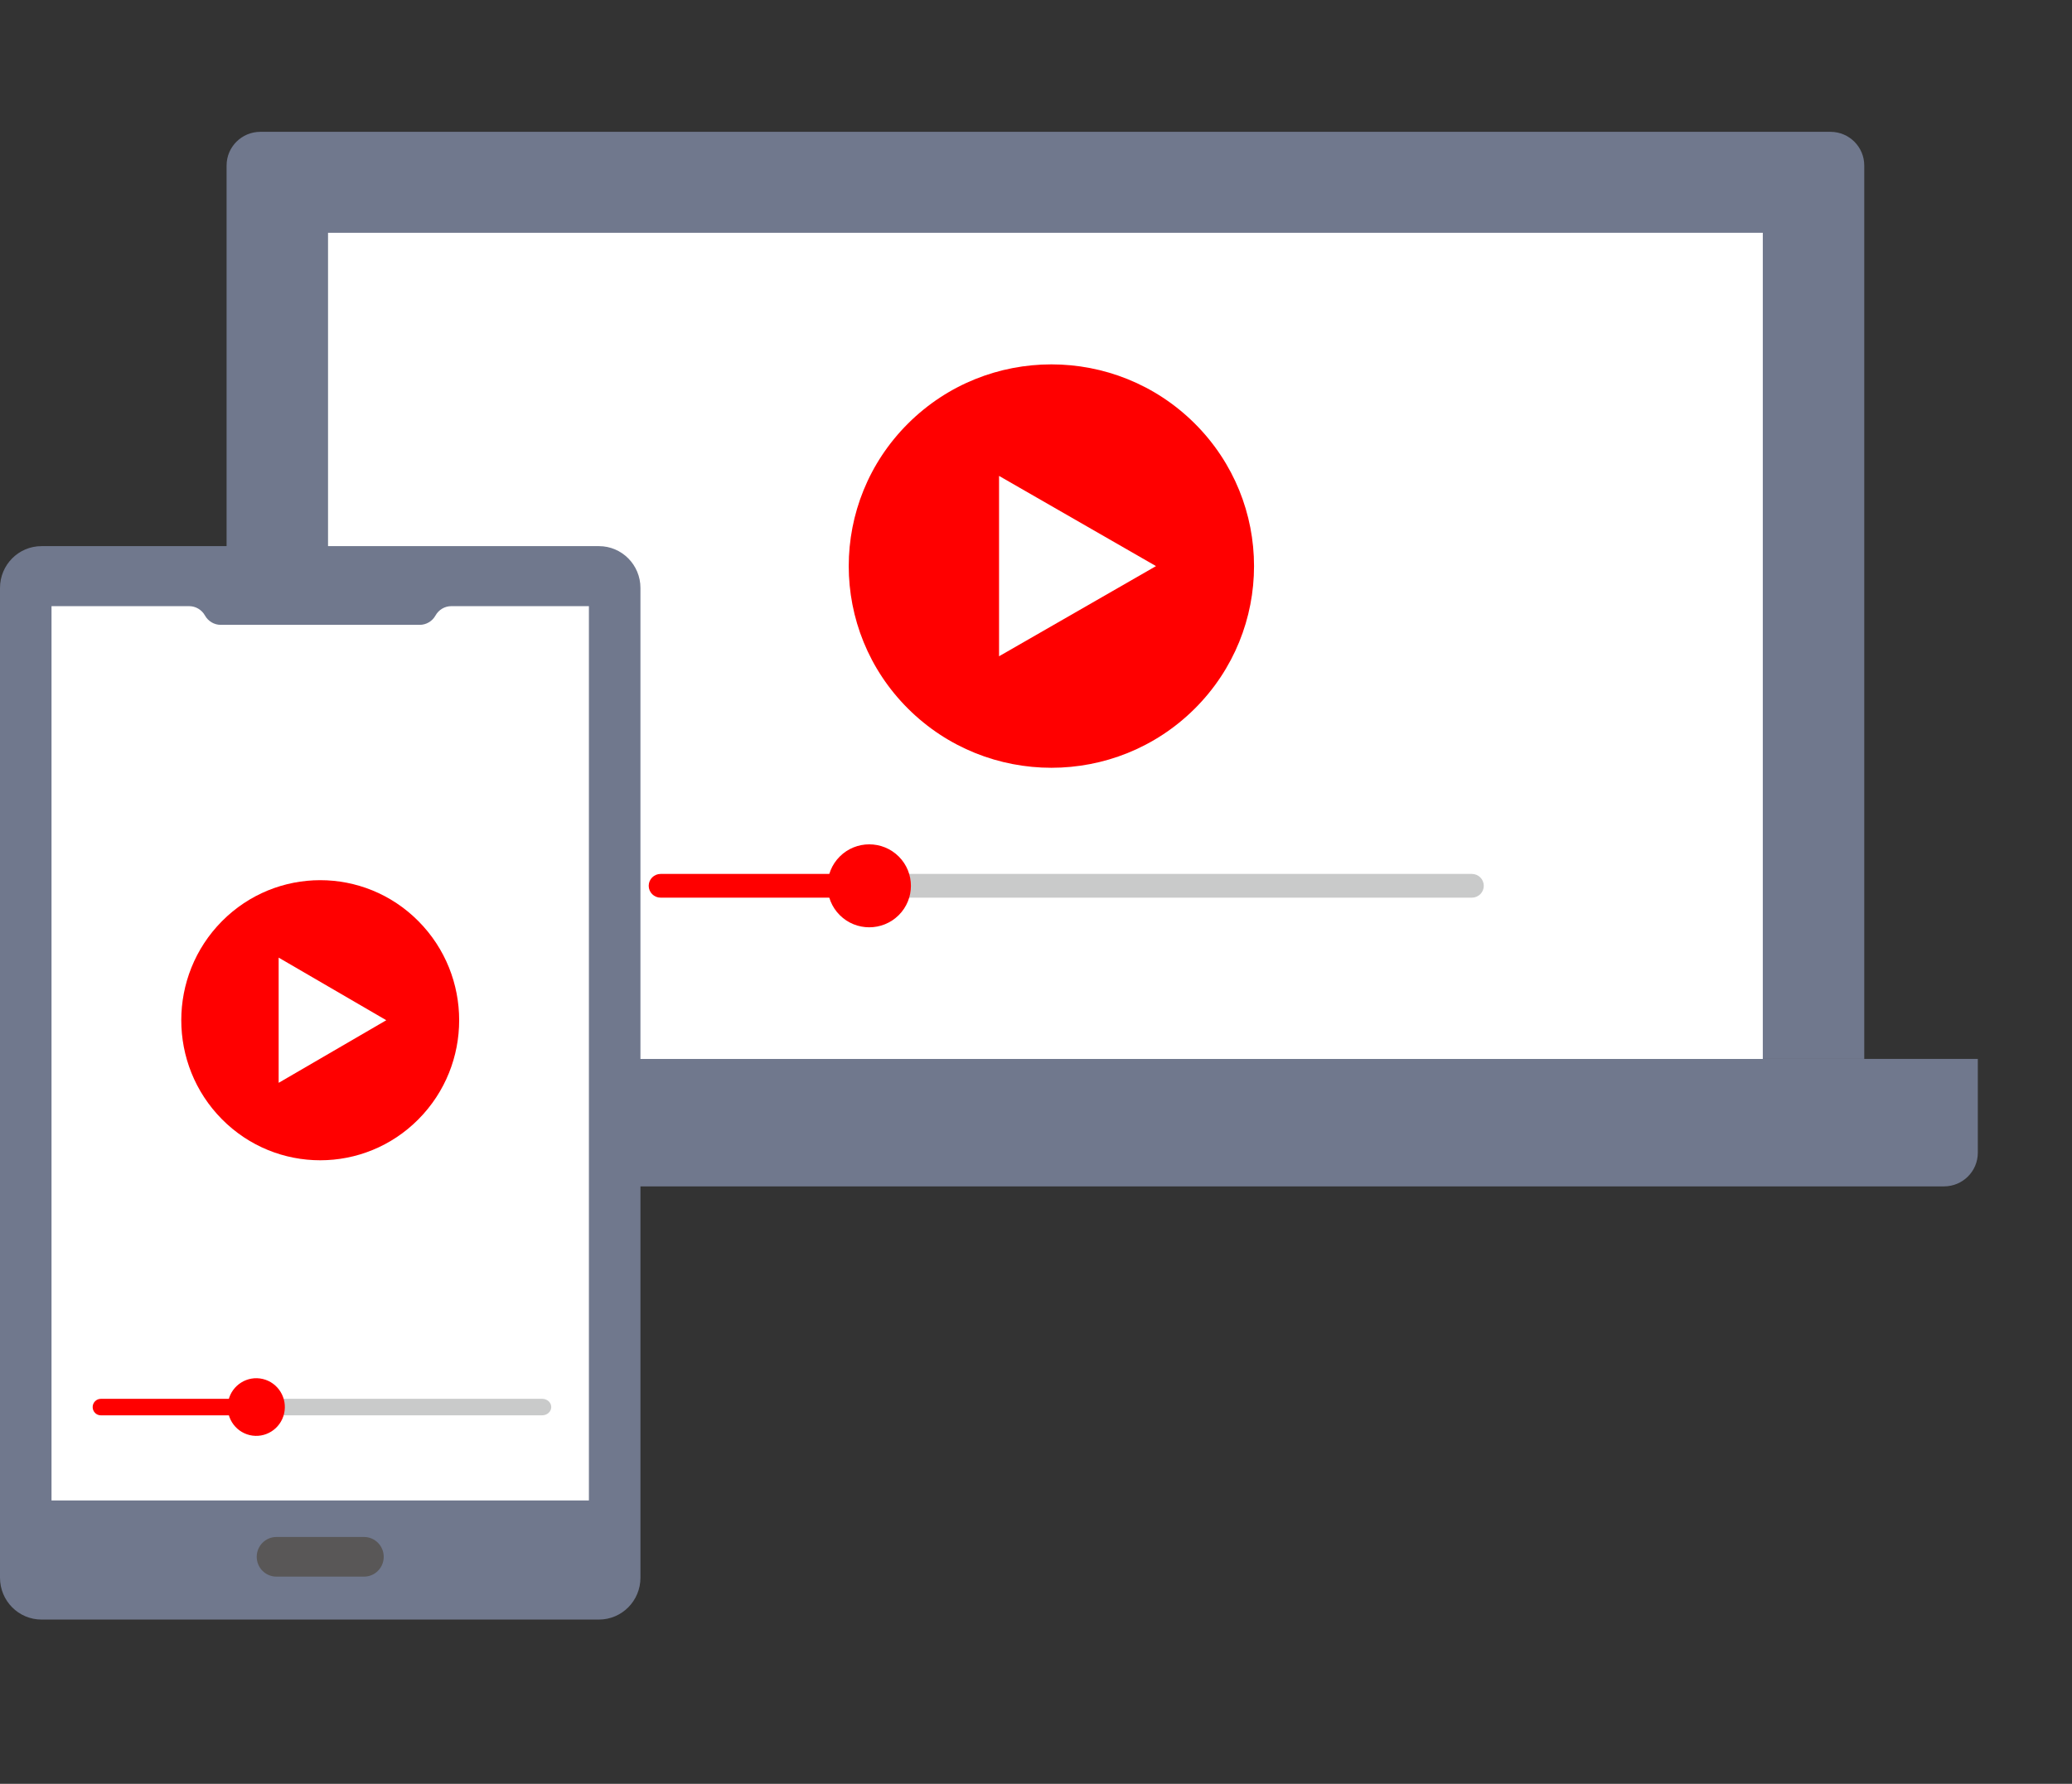
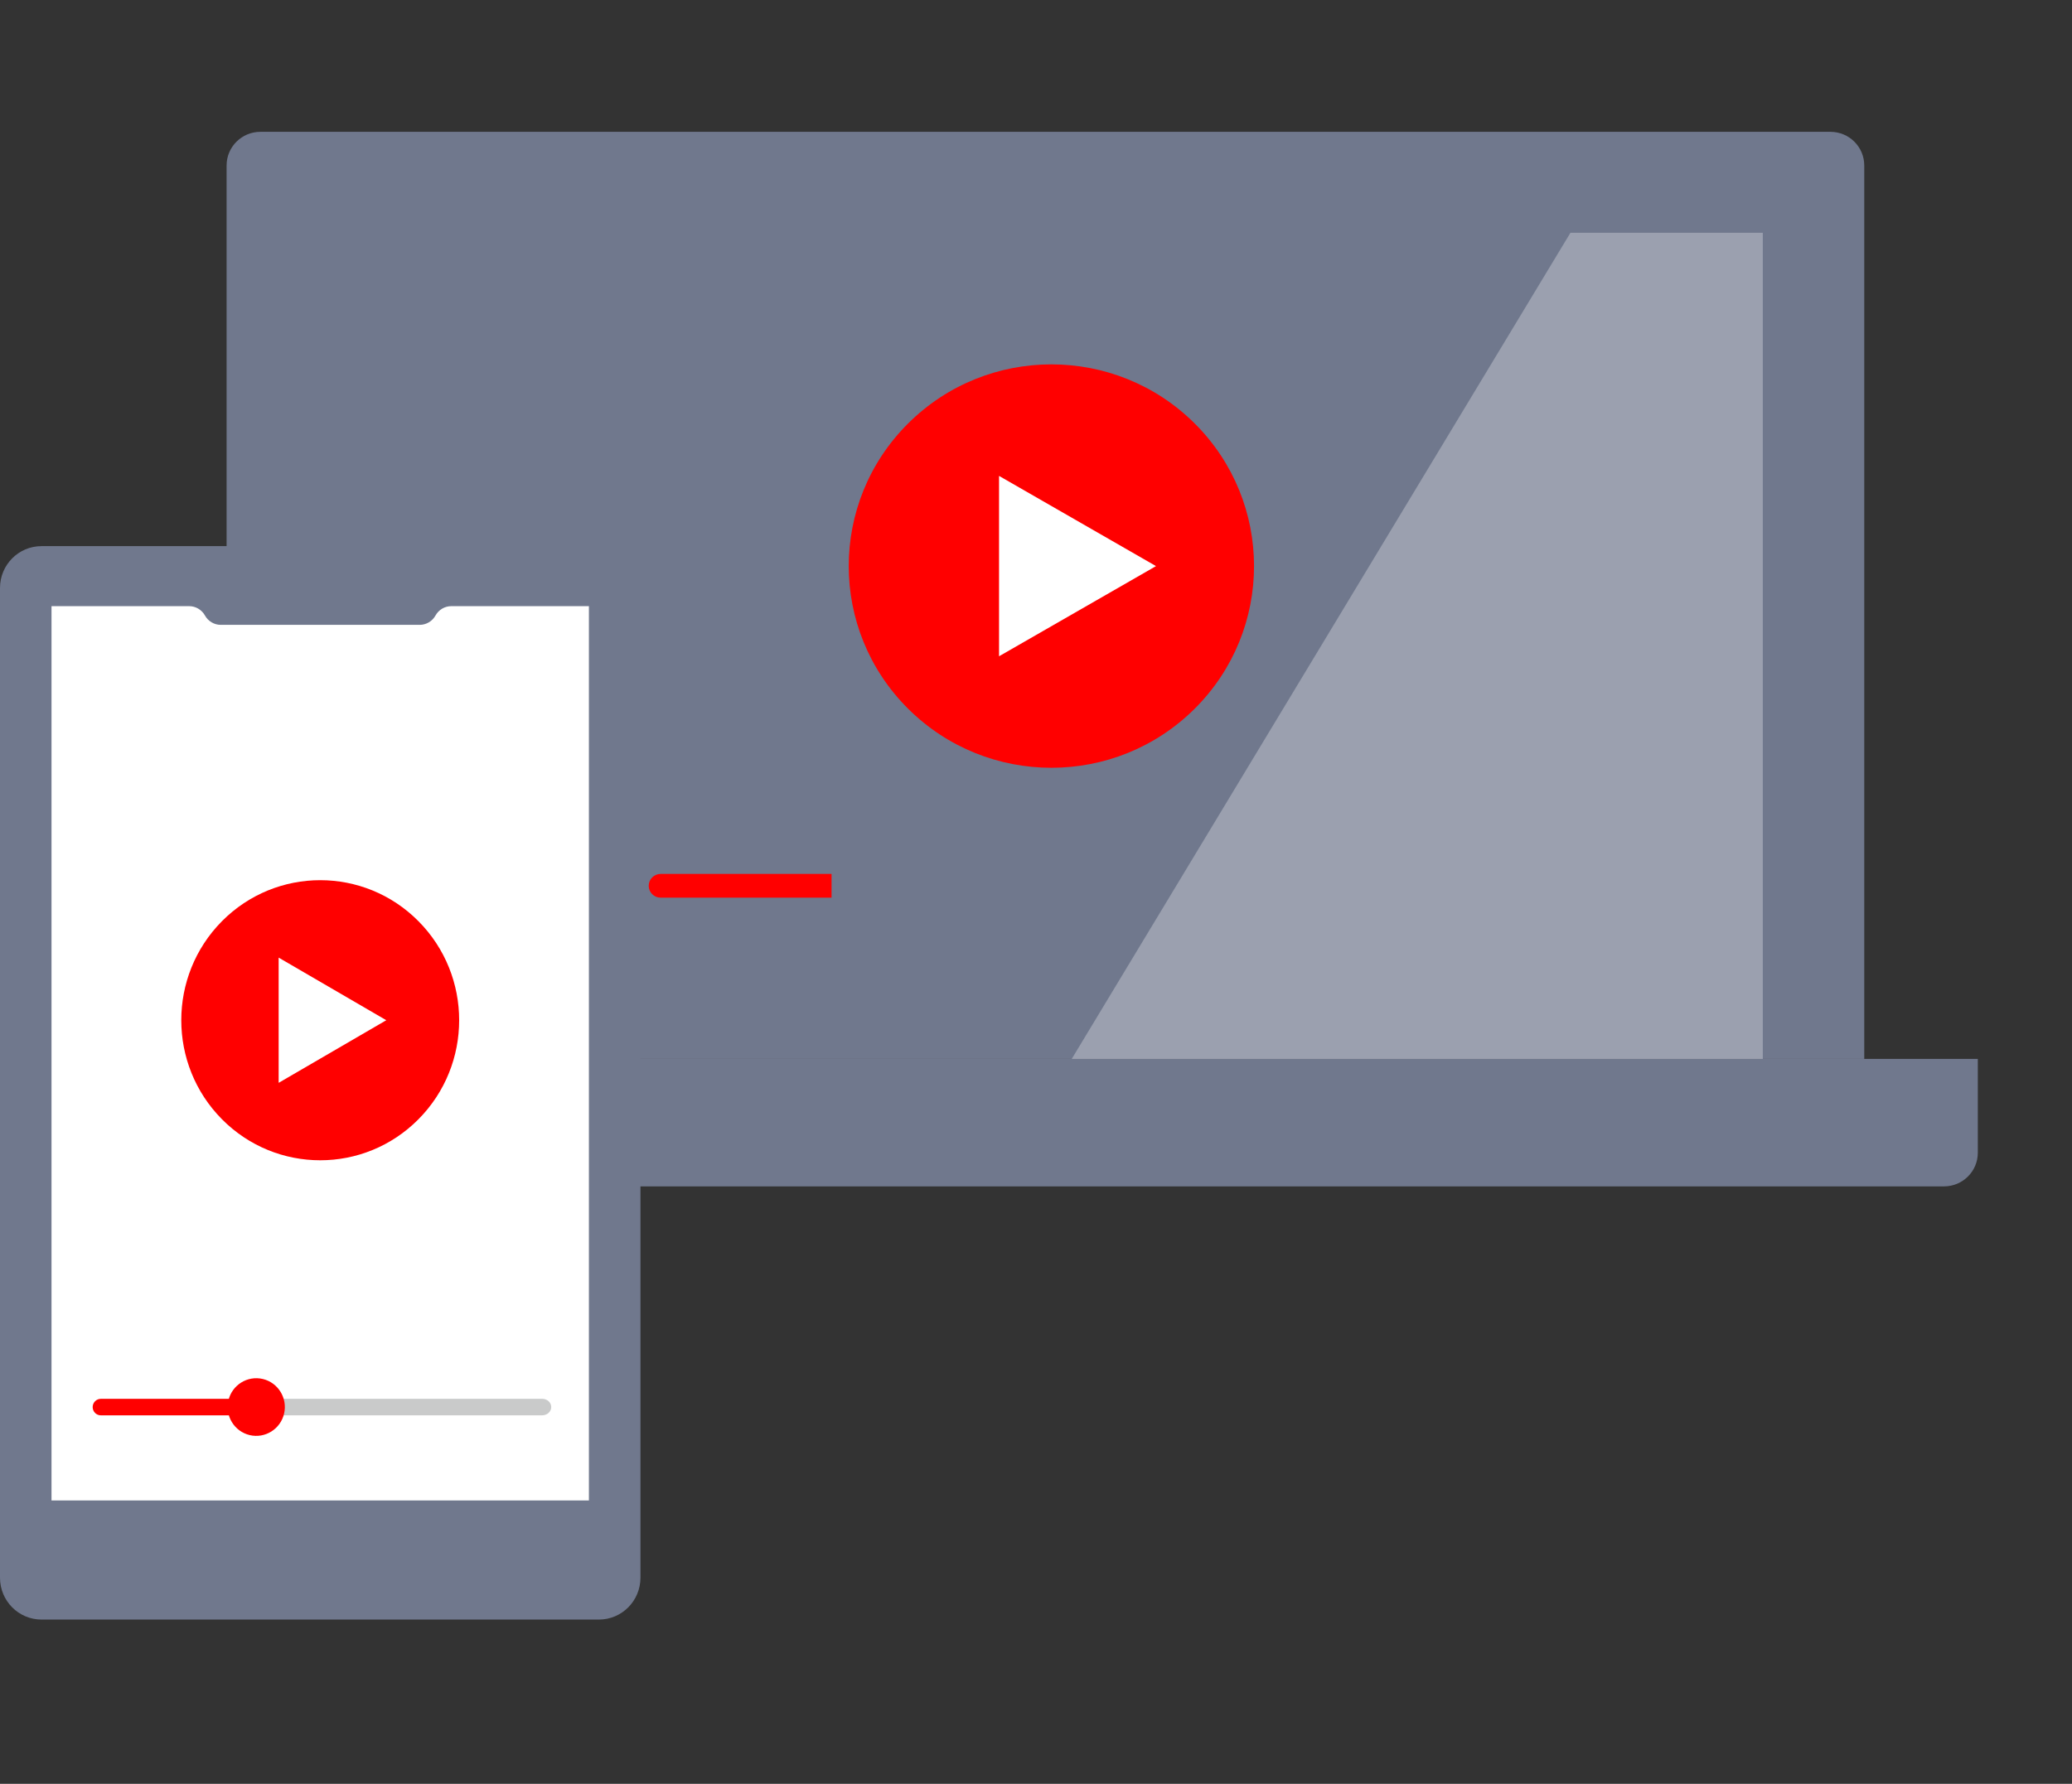
<svg xmlns="http://www.w3.org/2000/svg" width="72" height="62" viewBox="0 0 72 62" fill="none">
  <rect x="0" y="0" width="72" height="62" fill="#333333" stroke="none" />
  <g clip-path="url(#clip0_2049_724)">
    <g clip-path="url(#clip1_2049_724)">
      <path d="M3.927 36.805H68.727V40.066C68.727 40.712 68.201 41.235 67.553 41.235H5.102C4.453 41.235 3.927 40.712 3.927 40.066V36.805Z" fill="#70788D" />
      <path d="M9.05 4.582H63.606C64.255 4.582 64.781 5.105 64.781 5.751V36.804H7.874V5.751C7.874 5.105 8.4 4.582 9.048 4.582H9.05Z" fill="#70788D" />
-       <path d="M61.255 8.091H11.399V36.806H61.255V8.091Z" fill="white" />
      <path d="M41.514 24.633C44.264 21.895 44.264 17.456 41.514 14.718C38.764 11.98 34.306 11.98 31.556 14.718C28.805 17.456 28.805 21.895 31.556 24.633C34.306 27.37 38.764 27.37 41.514 24.633Z" fill="#FF0000" />
      <path d="M40.17 19.676L34.716 16.541V22.81L40.17 19.676Z" fill="white" />
      <path opacity="0.3" d="M61.256 8.091H54.571L37.241 36.806H61.256V8.091Z" fill="white" />
-       <path d="M51.146 30.375H28.895V31.2H51.146C51.375 31.2 51.56 31.015 51.56 30.788C51.56 30.56 51.375 30.375 51.146 30.375Z" fill="#C9CACA" />
-       <path d="M31.23 31.808C31.795 31.245 31.795 30.332 31.23 29.769C30.664 29.206 29.747 29.206 29.182 29.769C28.616 30.332 28.616 31.245 29.182 31.808C29.747 32.371 30.664 32.371 31.23 31.808Z" fill="#FF0000" />
      <path d="M22.956 30.375C22.728 30.375 22.542 30.56 22.542 30.788C22.542 31.015 22.728 31.2 22.956 31.2H28.896V30.375H22.956Z" fill="#FF0000" />
    </g>
    <g clip-path="url(#clip2_2049_724)">
      <path d="M20.813 18.982H1.442C0.645 18.982 0 19.633 0 20.435L0 54.837C0 55.64 0.645 56.291 1.442 56.291H20.813C21.609 56.291 22.255 55.64 22.255 54.837V20.435C22.255 19.633 21.609 18.982 20.813 18.982Z" fill="#70788D" />
      <path d="M15.133 21.393C15.022 21.594 14.81 21.718 14.583 21.718H7.673C7.444 21.718 7.234 21.594 7.122 21.393C7.011 21.193 6.799 21.068 6.572 21.068H1.79L1.79 52.152H20.464V21.068H15.684C15.455 21.068 15.245 21.192 15.133 21.393Z" fill="white" />
      <path d="M13.008 21.216H9.247C9.067 21.216 8.921 21.069 8.921 20.888C8.921 20.706 9.067 20.559 9.247 20.559H13.008C13.187 20.559 13.333 20.706 13.333 20.888C13.333 21.069 13.187 21.216 13.008 21.216Z" fill="#70788D" />
-       <path d="M12.651 54.799H9.605C9.228 54.799 8.921 54.491 8.921 54.11C8.921 53.73 9.227 53.421 9.605 53.421H12.651C13.028 53.421 13.334 53.729 13.334 54.11C13.334 54.49 13.029 54.799 12.651 54.799Z" fill="#595757" />
      <path d="M14.541 38.902C16.427 37.001 16.427 33.919 14.541 32.018C12.656 30.117 9.599 30.117 7.713 32.018C5.828 33.919 5.828 37.001 7.713 38.902C9.599 40.803 12.656 40.803 14.541 38.902Z" fill="#FF0000" />
      <path d="M13.423 35.46L9.683 33.284V37.636L13.423 35.46Z" fill="white" />
      <path d="M18.84 48.619H3.505V49.192H18.84C19.014 49.192 19.155 49.064 19.155 48.905C19.155 48.746 19.014 48.618 18.84 48.618V48.619Z" fill="#C9CACA" />
      <path d="M9.872 49.133C9.997 48.595 9.666 48.056 9.132 47.929C8.597 47.803 8.063 48.137 7.937 48.675C7.812 49.214 8.143 49.753 8.677 49.88C9.211 50.006 9.746 49.672 9.872 49.133Z" fill="#FF0000" />
      <path d="M3.505 48.619C3.348 48.619 3.22 48.747 3.22 48.906C3.22 49.065 3.347 49.193 3.505 49.193H9.001V48.62H3.505V48.619Z" fill="#FF0000" />
    </g>
  </g>
  <defs>
    <clipPath id="clip0_2049_724">
      <rect width="72" height="62" fill="white" />
    </clipPath>
    <clipPath id="clip1_2049_724">
      <rect width="64.8" height="36.654" fill="white" transform="translate(3.927 4.582)" />
    </clipPath>
    <clipPath id="clip2_2049_724">
      <rect width="22.255" height="37.309" fill="white" transform="translate(0 18.982)" />
    </clipPath>
  </defs>
</svg>